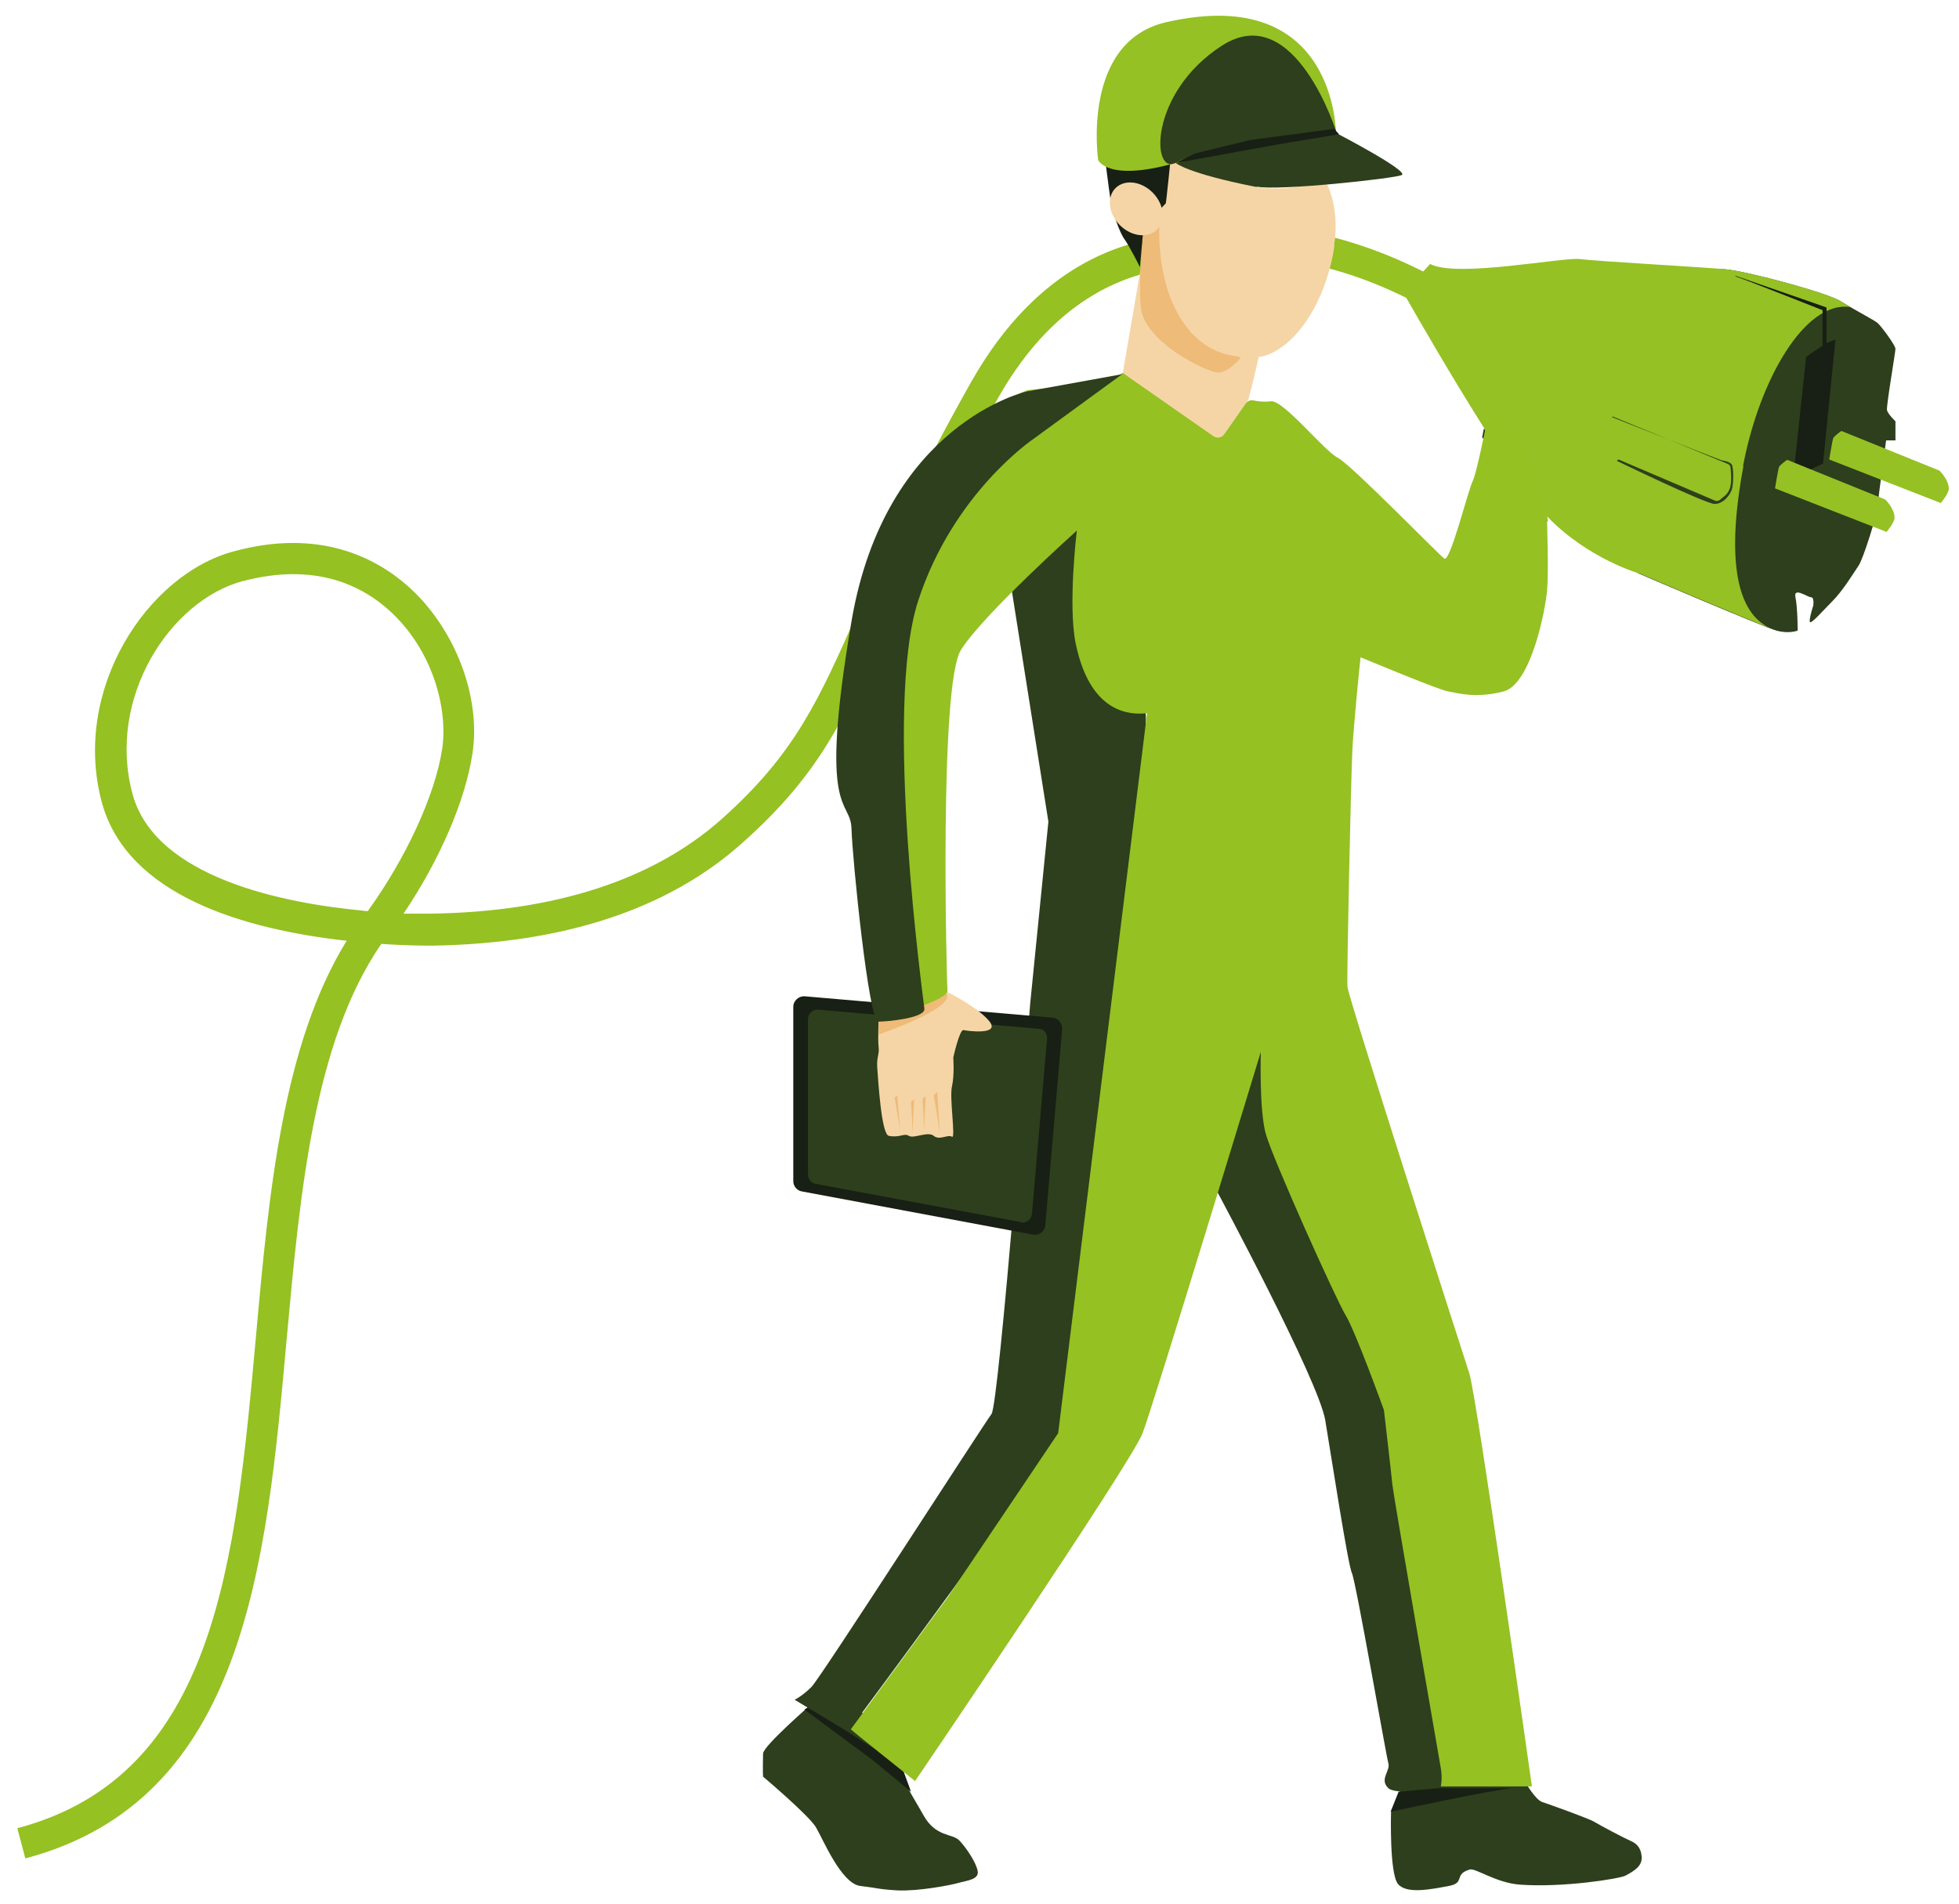
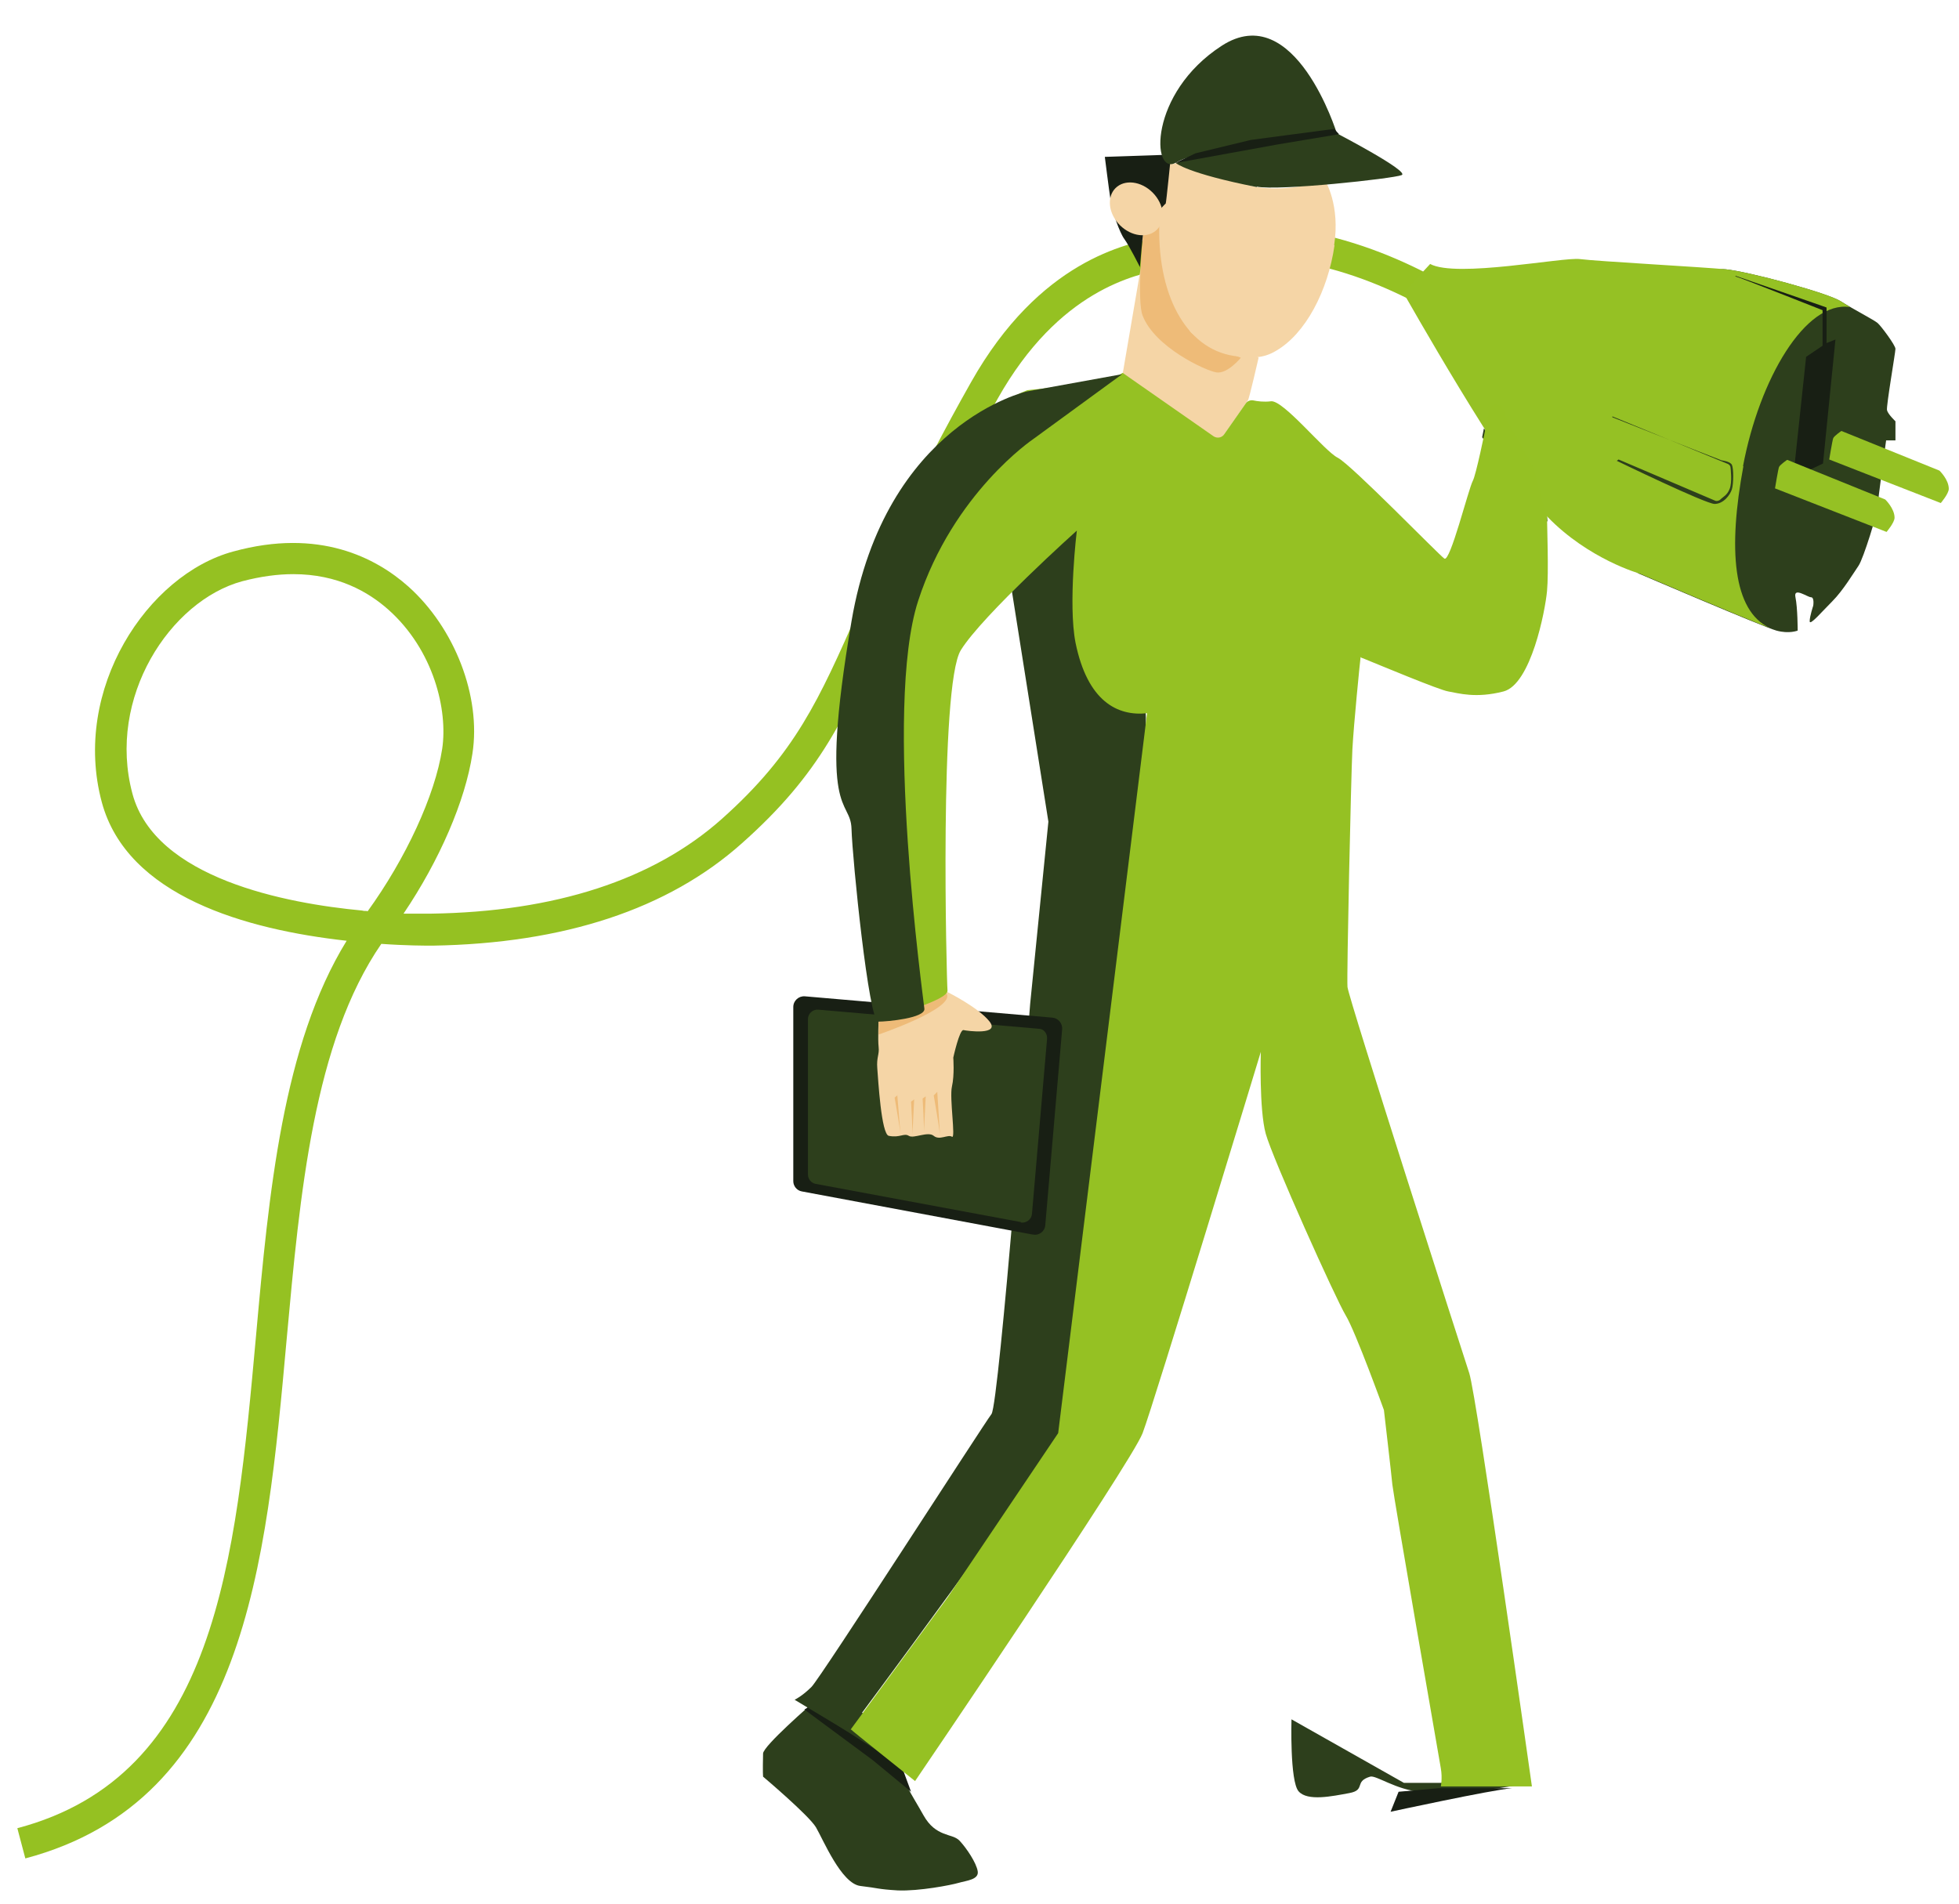
<svg xmlns="http://www.w3.org/2000/svg" id="Ebene_1" version="1.1" viewBox="0 0 440.8 428.4">
  <defs>
    <style>
      .st0 {
        fill: #2d3f1c;
      }

      .st1 {
        fill: #95c124;
      }

      .st2 {
        fill: #eebb78;
      }

      .st3 {
        fill: #f5d5a6;
      }

      .st4 {
        fill: #181f14;
      }

      .st5 {
        fill: #95c122;
      }

      .st6 {
        fill: #1d1d1b;
      }

      .st7 {
        fill: #95c123;
      }
    </style>
  </defs>
  <path class="st0" d="M182.9,383.2s-11.2,9.7-11.2,11.4c-.1,4.4,0,5.2,0,5.2,0,0,10.3,8.7,11.9,11.4s5.7,12.7,10,13.2,3.6.7,8.4,1c4.8.2,12-1.2,13.7-1.7s4.6-.7,4.3-2.6-2.5-5.2-4.1-6.9-5.3-.7-8.1-5.7-5.1-8.1-5.1-11.2,1.3-9.8,1.3-9.8l-21.1-4.3h.1Z" />
  <polygon class="st4" points="202.9 397.5 205 403.2 196.4 396.1 181 384.7 182 384.1 202.9 397.5" />
  <path class="st5" d="M262.5,53c-.4,0-1,.2-1.7.4-7.4,1.4-26.9,5.3-42.3,32.6-12.6,22.3-19.7,38.5-25.4,51.5-8.8,19.9-14.1,32-30.7,46.8-15.4,13.7-37.5,20.9-65.5,21.3h0c-1.3,0-3.4,0-6.1,0,8.1-12,13.9-25.4,15.5-36,2-12.9-4-28.3-14.4-37.6-7.3-6.5-20.1-13.2-39.4-7.9-19.3,5.2-36.4,31-29.6,56.4,5.7,21.2,32.5,28.7,55.1,31.2-14.4,23.4-17.5,56.7-20.4,89-4.6,50.8-9,98.9-53.7,110.7l1.8,6.8c49.4-13.1,54.2-65.8,58.8-116.8,3-32.9,6.1-66.9,21.3-89,5.6.4,9.8.4,11.6.4h0c29.5-.5,52.9-8.2,69.5-23,17.8-15.8,23.3-28.4,32.5-49.2,5.7-12.9,12.8-28.9,25.1-50.9,13.8-24.5,31-27.9,37.5-29.2.9-.2,1.6-.3,2.2-.5,24.9-6.8,48.3,4.2,60,11.3l3.6-6c-12.7-7.7-38.1-19.6-65.5-12.1ZM82.6,205c-.4,0-.8,0-1.1-.1-17.1-1.6-46.6-7.2-51.7-26.3-5.8-21.6,8.5-43.4,24.7-47.8,4.2-1.1,8-1.6,11.5-1.6,10,0,16.9,4,21.4,8,10.2,9.1,13.4,22.6,12.1,31.3-1.6,10.5-8.2,24.7-16.8,36.6Z" />
  <g>
    <path class="st0" d="M340.6,64.5c1.9,1.3,10.2,3.1,13.9,3.6s11.3.2,15.1-.8,13.6-7.2,18.7-6.7,22.9,5.3,25.9,7.2,7.5,4.2,8.3,4.9,4,5,4,5.8-2.1,12.9-1.9,13.8,1.9,2.5,1.9,2.5v4.3h-2.1s-1.9,13.6-1.9,14.9-3.2,11.7-4.3,13.3-3.5,5.6-5.9,8-5.1,5.6-5.1,4.5.8-3.5.8-3.5c0,0,.3-1.9-.5-1.9s-4-2.4-3.5,0,.5,7.5.5,7.5c0,0-1.9.8-4.8,0s-30.9-12.8-30.9-12.8c0,0-2.7-1.3-3.5-4.8s-3.7-11.2-13.1-20.8c-4.7-4.9-12.5-11.1-19.3-17.4s-7.9-11.5-7.9-11.5l15.6-10.1h0Z" />
    <path class="st1" d="M392.2,104.9c3.7-19.6,14-37.3,24.1-35.8-.7-.4-1.5-.9-2.1-1.3-2.9-1.9-20.8-6.7-25.9-7.2s-29-1.8-32.8-2.3c-3.7-.5-27.8,4.3-33.7,1.1l-6,6.5s23,40.8,32.4,50.4c9.3,9.6,20.8,12.8,20.8,12.8,0,0,22.4,9.6,29.2,12.2-8.3-3.9-9.4-17.7-5.9-36.5v.2Z" />
    <path class="st0" d="M362.8,93.9l19.2,7.6,5.4,2.1s1.9.2,2.3,1,.4,4.2,0,5.5-1.9,3.3-3.9,3.3-22-9.7-22-9.7l.4-.3,21.8,9.3c.3.1.7,0,1-.2.8-.8,1.6-1,2.2-2.5s.2-4.7.2-4.7c0-.4-.2-.7-.6-.9l-26-10.7v.2Z" />
    <path class="st4" d="M390.5,62.2c.4,0,19.6,7.6,19.6,7.6v8l-3.7,2.5-2.9,27.2,6.7-3.2,2.8-27.9-2,.8v-8c.1,0-20.4-7.1-20.4-7.1h-.1Z" />
    <path class="st1" d="M402.1,103.5s-1.6,1.1-1.8,1.6-.9,4.8-.9,4.8l25.1,9.8s1.8-2.1,1.8-3.2c0-2.1-2.1-4.1-2.1-4.1l-22-8.9h-.1Z" />
    <path class="st1" d="M414.3,97s-1.6,1.1-1.8,1.6-.9,4.8-.9,4.8l25.1,9.8s1.8-2.1,1.8-3.2c0-2.1-2.1-4.1-2.1-4.1l-22-8.9h-.1Z" />
  </g>
-   <path class="st0" d="M315.9,401.2h27.4s2.2,3.8,3.7,4.3,10.5,3.7,11.8,4.5,6.8,3.7,8.2,4.3,2.3,1.7,2.4,3.6-1.4,3-3.7,4.2c-1.5.7-14,2.7-23.7,2-5.4-.4-10-3.8-11.3-3.4-3.7,1.1-.9,3-4.7,3.7-3.8.7-9.4,1.9-11.4-.4s-1.6-16.2-1.6-16.2" />
+   <path class="st0" d="M315.9,401.2h27.4c-1.5.7-14,2.7-23.7,2-5.4-.4-10-3.8-11.3-3.4-3.7,1.1-.9,3-4.7,3.7-3.8.7-9.4,1.9-11.4-.4s-1.6-16.2-1.6-16.2" />
  <path class="st3" d="M252.5,84.2l21.8,15.2s6.2-8.9,6.5-9.3,2.4-9.6,2.4-9.6c0,0-15.4-10.5-15.6-11.8s-5.4-15.2-5.4-15.2l-4.4.3-5.2,30.4h-.1Z" />
  <path class="st2" d="M257.1,53.8s-1.3,13.9,0,17.2c2.7,7.1,14.1,12.4,16.6,12.8s5.5-3.3,5.5-3.3c0,0-11.1-4.3-11.6-6.3s-4.8-11.3-5.2-12.7-1.3-10.9-1.3-10.9l-4,1.7v1.5Z" />
  <path class="st3" d="M300.3,55.1c-1.5,10.5-6.6,20-13.1,23.8-3.1,1.9-5.9,1.7-9.5,1.2-10.9-1.6-17.6-14-16.8-30.9s1.6-11.3,3.7-12.5c4.1-2.4,11,4.2,18.2,5.4s15.4-1.4,15.4-1.4c0,0,3.4,5.4,2,14.5h.1Z" />
  <path class="st4" d="M248.6,35.3s.9,7.2,1.3,9.8,2,7.2,3.1,8.7,3.5,6.3,3.5,6.3c0,0,.6-7.2.8-8.2s4.9-6.1,5-6.1,1.2-11,1.2-11l-14.9.5h0Z" />
  <ellipse class="st3" cx="255.6" cy="47" rx="5.2" ry="6.6" transform="translate(41.7 194.5) rotate(-45)" />
  <path class="st0" d="M282.8,42.1c-15.7-3.1-18.2-5.4-18.2-5.4,0,0,27.9-10.1,36.2-6.7,0,0,16.5,8.6,14.6,9.4s-27.8,3.6-32.6,2.6h0Z" />
-   <path class="st1" d="M264.4,36.7c-15.3,4.3-17.3-.7-17.3-.7,0,0-3.9-26.6,15.3-31,38.4-8.8,38.2,25.1,38.2,25.1,0,0-24.5,3.3-36.2,6.7h0Z" />
  <path class="st0" d="M288.6,31.7c-15.3,4.3-18.5,1.8-24,4.9s-6.2-15.6,10.3-26.3,25.9,19.7,25.9,19.7c0,0-.5-1.6-12.3,1.7h.1Z" />
  <polygon class="st4" points="264.4 36.7 269 34.5 281.4 31.5 300.2 29 301.3 30.2 287.5 32.5 264.4 36.7" />
-   <path class="st0" d="M284.3,229.9c-1.5,1.6-13.5,32-13.5,32l3,6.1s22.9,42.6,24.4,51.6,5.1,32.5,6,34.4,7.7,41.1,8.2,42.8-2.1,3.6,0,5.6,20.2,0,20.2,0c0,0-14.4-91.5-16.5-96s-31.9-76.6-31.9-76.6h0Z" />
  <path class="st0" d="M227.7,133.1l8.2,51.8-4.1,41s-7,90.1-8.7,92.3-38.4,59.3-40.5,61.4-3.8,2.9-3.8,2.9l12,7.2s45.8-61.5,47.7-67.1,14-102.4,14-102.4c0,0,6.7-60.2,5.1-60.2-4.2.2-11.6-2.7-13.4-13.5s-.8-29.1-.8-29.1l-15.7,15.7h0Z" />
  <path class="st6" d="M348.1,116.3" />
  <polygon class="st0" points="333.9 96.4 348.1 116.3 348.2 117.4 333.5 98.4 333.9 96.4" />
  <path class="st4" d="M340.2,402.4c-4.7.4-27.3,5.3-27.3,5.3l1.8-4.5,9-.8h16.5Z" />
  <path class="st4" d="M232.3,277.8l-51.9-9.7c-1.1-.2-1.9-1.2-1.9-2.3v-39.2c0-1.4,1.2-2.5,2.6-2.4l55.7,4.8c1.3.1,2.3,1.3,2.2,2.6l-3.8,44.1c-.1,1.4-1.4,2.4-2.8,2.1h0Z" />
  <path class="st0" d="M229.7,275l-46.2-8.6c-1-.2-1.7-1.1-1.7-2.1v-35c0-1.2,1.1-2.2,2.3-2.1l49.6,4.3c1.2,0,2,1.1,1.9,2.3l-3.4,39.4c-.1,1.2-1.3,2.1-2.5,1.9h0Z" />
  <path class="st3" d="M197.7,229.9c0-.7-.2,4,0,5.7s-.5,2.3-.3,4.8.9,14.9,2.6,15.2c2.5.5,3.4-.7,4.5,0s4.3-1.1,5.6,0,3.2-.4,4.1.2-.6-8.7,0-11.3.3-6.5.3-6.5c0,0,1.4-6.4,2.3-6.2s8.4,1.2,5.8-2-9.5-6.6-9.5-6.6l-15.4,6.6h0Z" />
  <path class="st2" d="M202,246.4l-.7.6s1.2,6.8,1.3,8-.7-8.6-.7-8.6h0Z" />
  <path class="st2" d="M210.9,245.7l-.8.8s1.3,7.5,1.4,8.8-.6-9.5-.6-9.5h0Z" />
  <path class="st2" d="M205.7,247.4l-.7.5s.4,6.9.3,8.1.4-8.6.4-8.6Z" />
  <path class="st2" d="M208.3,246.7l-.7.5s.4,6.9.3,8.1.4-8.6.4-8.6Z" />
  <path class="st2" d="M197.7,231.3v-1.4c0,0,14.6-7.4,15.3-6.3,2,3.3-15.3,9.2-15.3,9.2v-1.5Z" />
  <g>
    <path class="st7" d="M306.1,147.8c.1.1.3.3.5.3,3.7,1.5,17.3,7.2,19.3,7.5,2.3.4,6.2,1.6,12.4,0,6.2-1.6,9.4-18.2,9.8-22.6.4-4.1,0-14.9,0-16.6,0-.1,0-.3,0-.4-.4-1.3-2.5-8-2.7-9.6-.3-1.8-6.9-12.3-6.9-13.4s-.1-.6-.3-1c-.7-1.5-2.8-1.2-3.1.3-1.1,5.5-3,14.6-3.7,15.9-1,1.9-5.1,18.4-6.4,17.5-1.3-.9-21-21.2-24-22.7s-12.2-13-15-12.7c-1.6.2-3.1,0-4-.2-.6-.1-1.3.1-1.7.7l-4.9,7c-.5.7-1.5.9-2.3.4l-20.5-14.3h0l-4.8,3c-.3-.4-.6-.6-.7-.8l-15.9,1.7s-27,9-36.3,53.1c-8.2,38.8-3.3,37.9-3.1,44.8.2,6.9,3.9,43.2,6,43.2s15.6-3.8,15.4-6-1.9-68.7,3-76.6c4.9-7.9,26.1-26.9,26.1-26.9,0,0-2,16.4-.3,25.2,2.7,13.3,9.5,16.6,16.1,15.9l-20,162-24.9,37-21.8,29.7h.1c0,.1,14.4,11.6,14.4,11.6,0,0,48.6-71.5,51.2-78.3,2.6-6.8,26.6-85.8,26.6-85.8,0,0-.4,12.9,1.1,18.4s15.8,37.3,18,40.9c2.2,3.6,8.6,21.3,8.6,21.3,0,0,1.7,14.6,1.9,16.8.2,2.2,10.5,61.5,10.9,63.8.4,2.3,0,4.1,0,4.1h20.5s-12.4-87.8-14.1-93c-1.7-5.2-27.2-84.5-27.4-86.9-.2-2.4.8-47.4,1.1-53.4.3-5.7,1.7-19.7,1.9-21.3Z" />
    <path class="st7" d="M246.8,86.3s0,0,0,.1h0s-.1-.1-.1-.1Z" />
  </g>
  <path class="st0" d="M252.5,84.2l-21.5,3.9s-31.8,7.1-39.4,51.7-.2,39.7,0,46.7,3.9,43.4,6,43.4,10.6-.8,10.4-2.9-9.3-67.5-1.4-91.8,25.9-36.4,25.9-36.4l20-14.6h0Z" />
</svg>